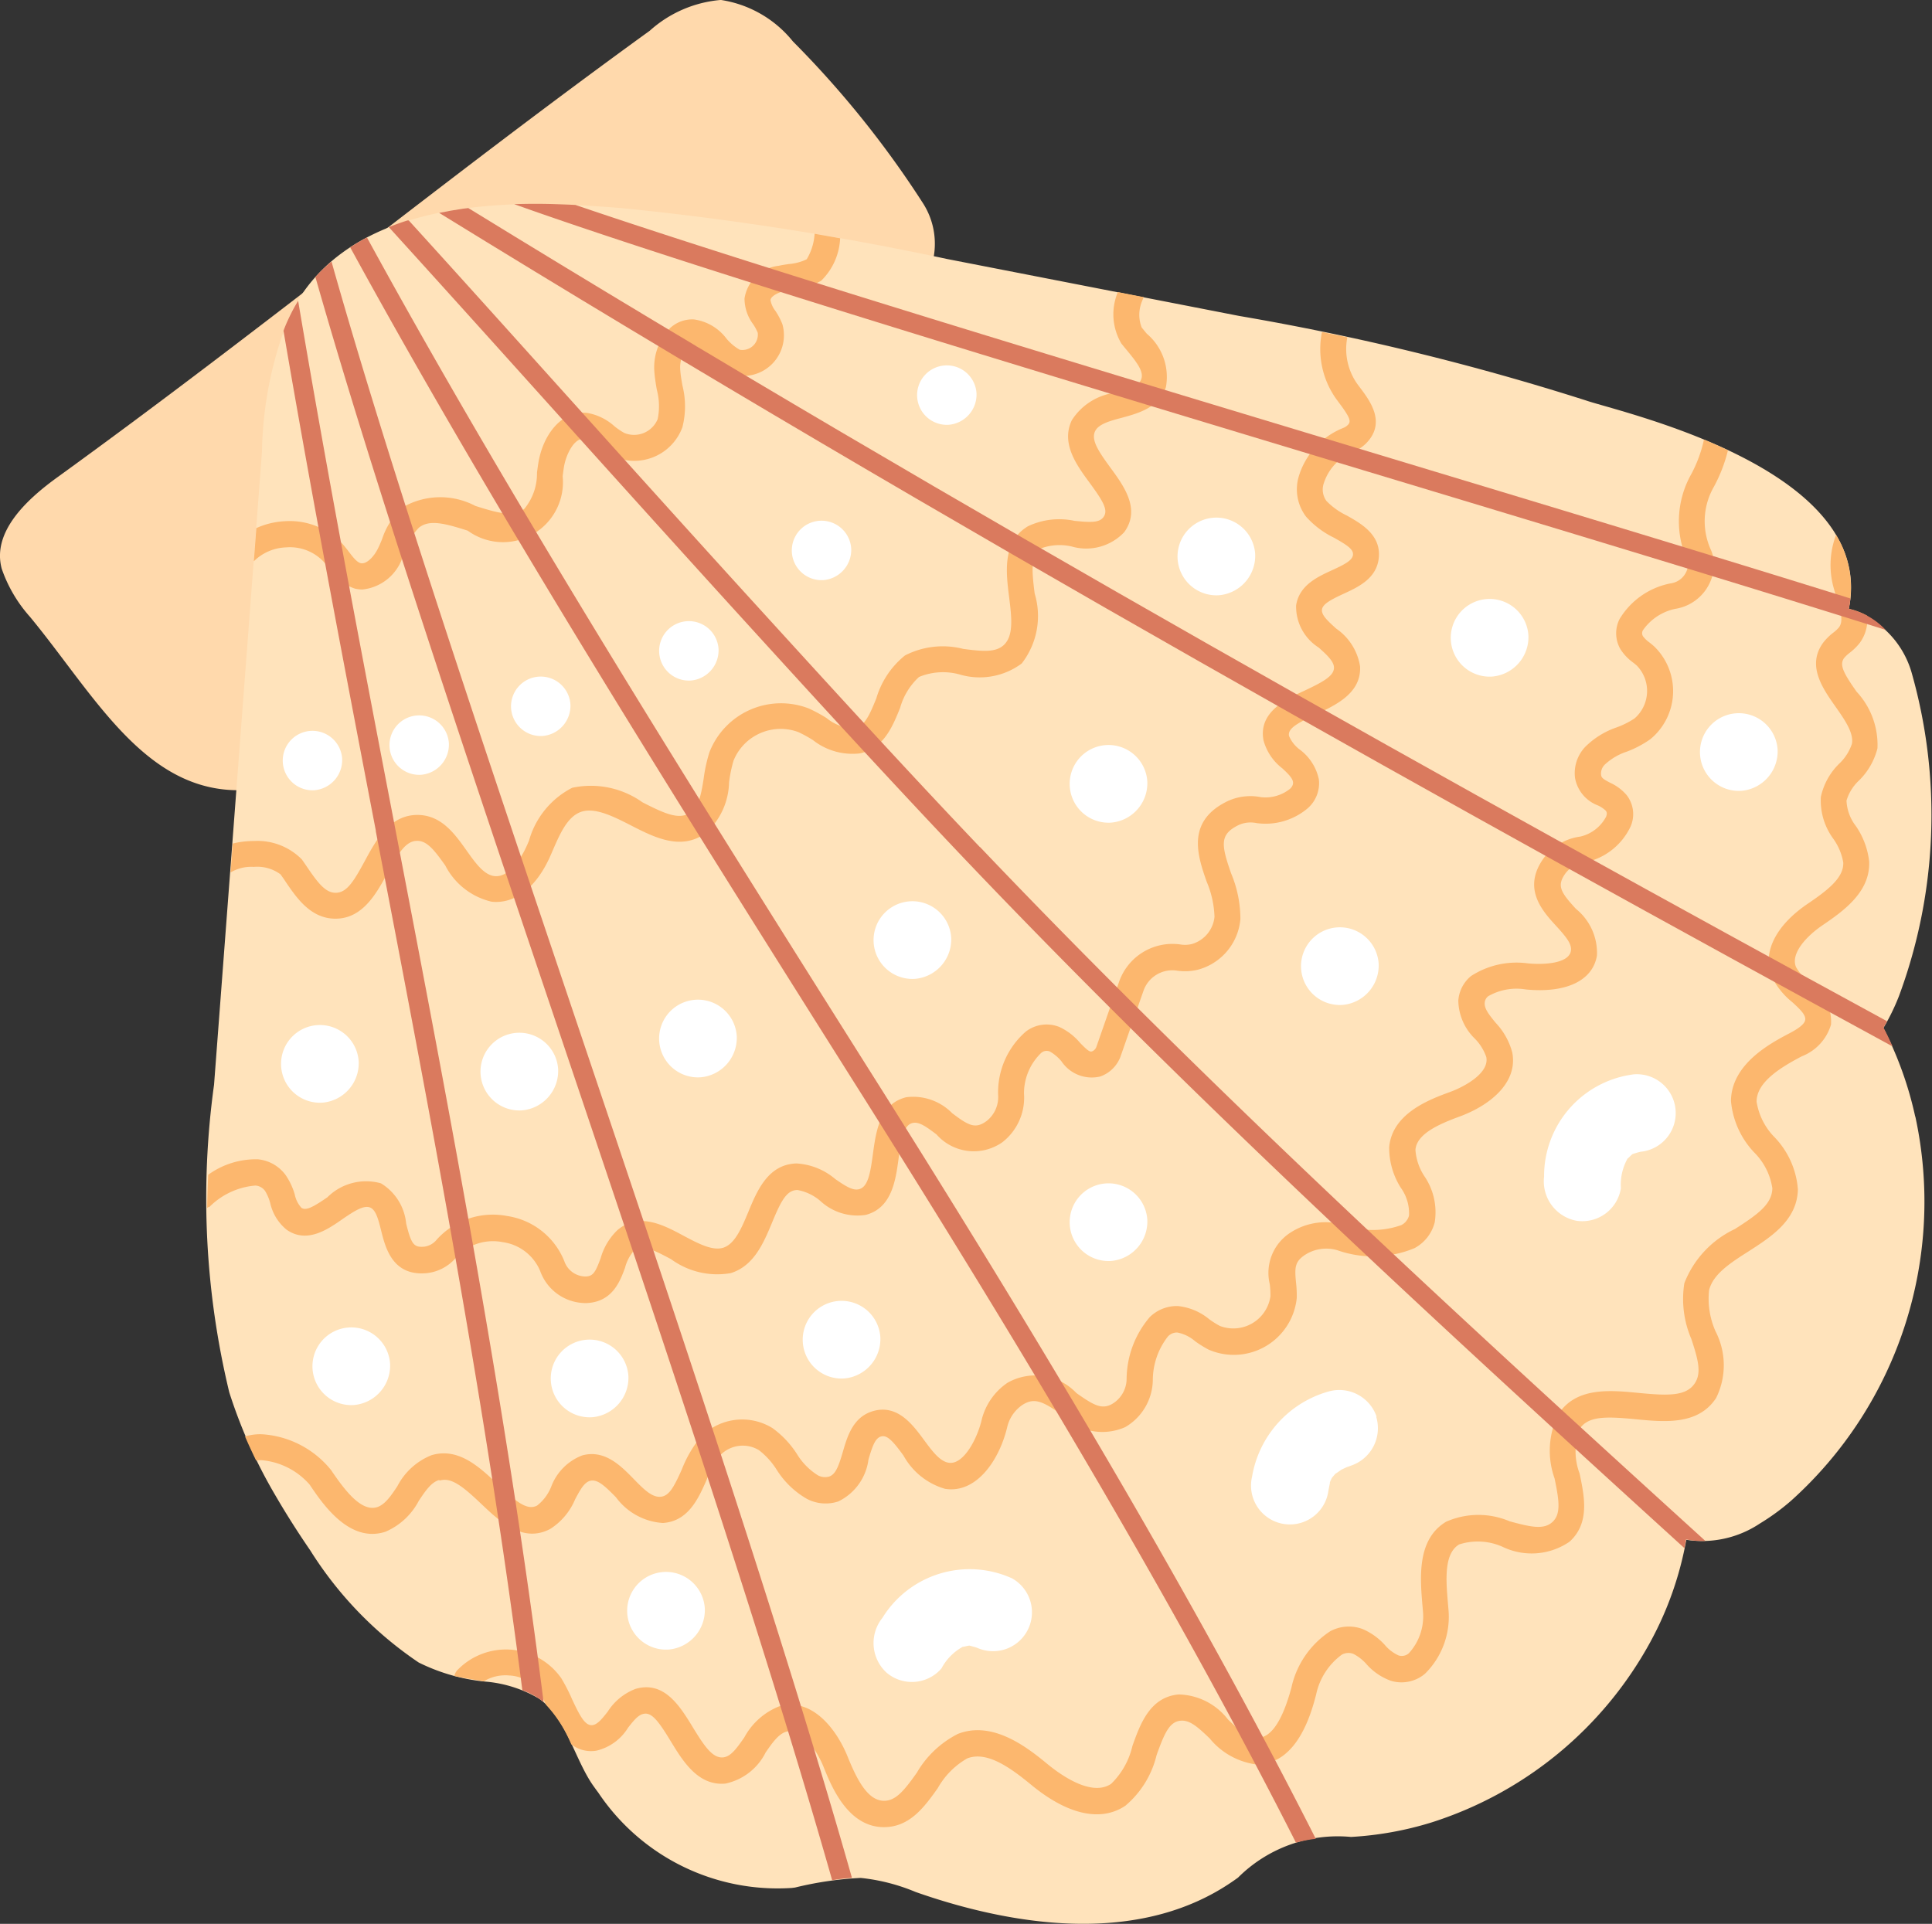
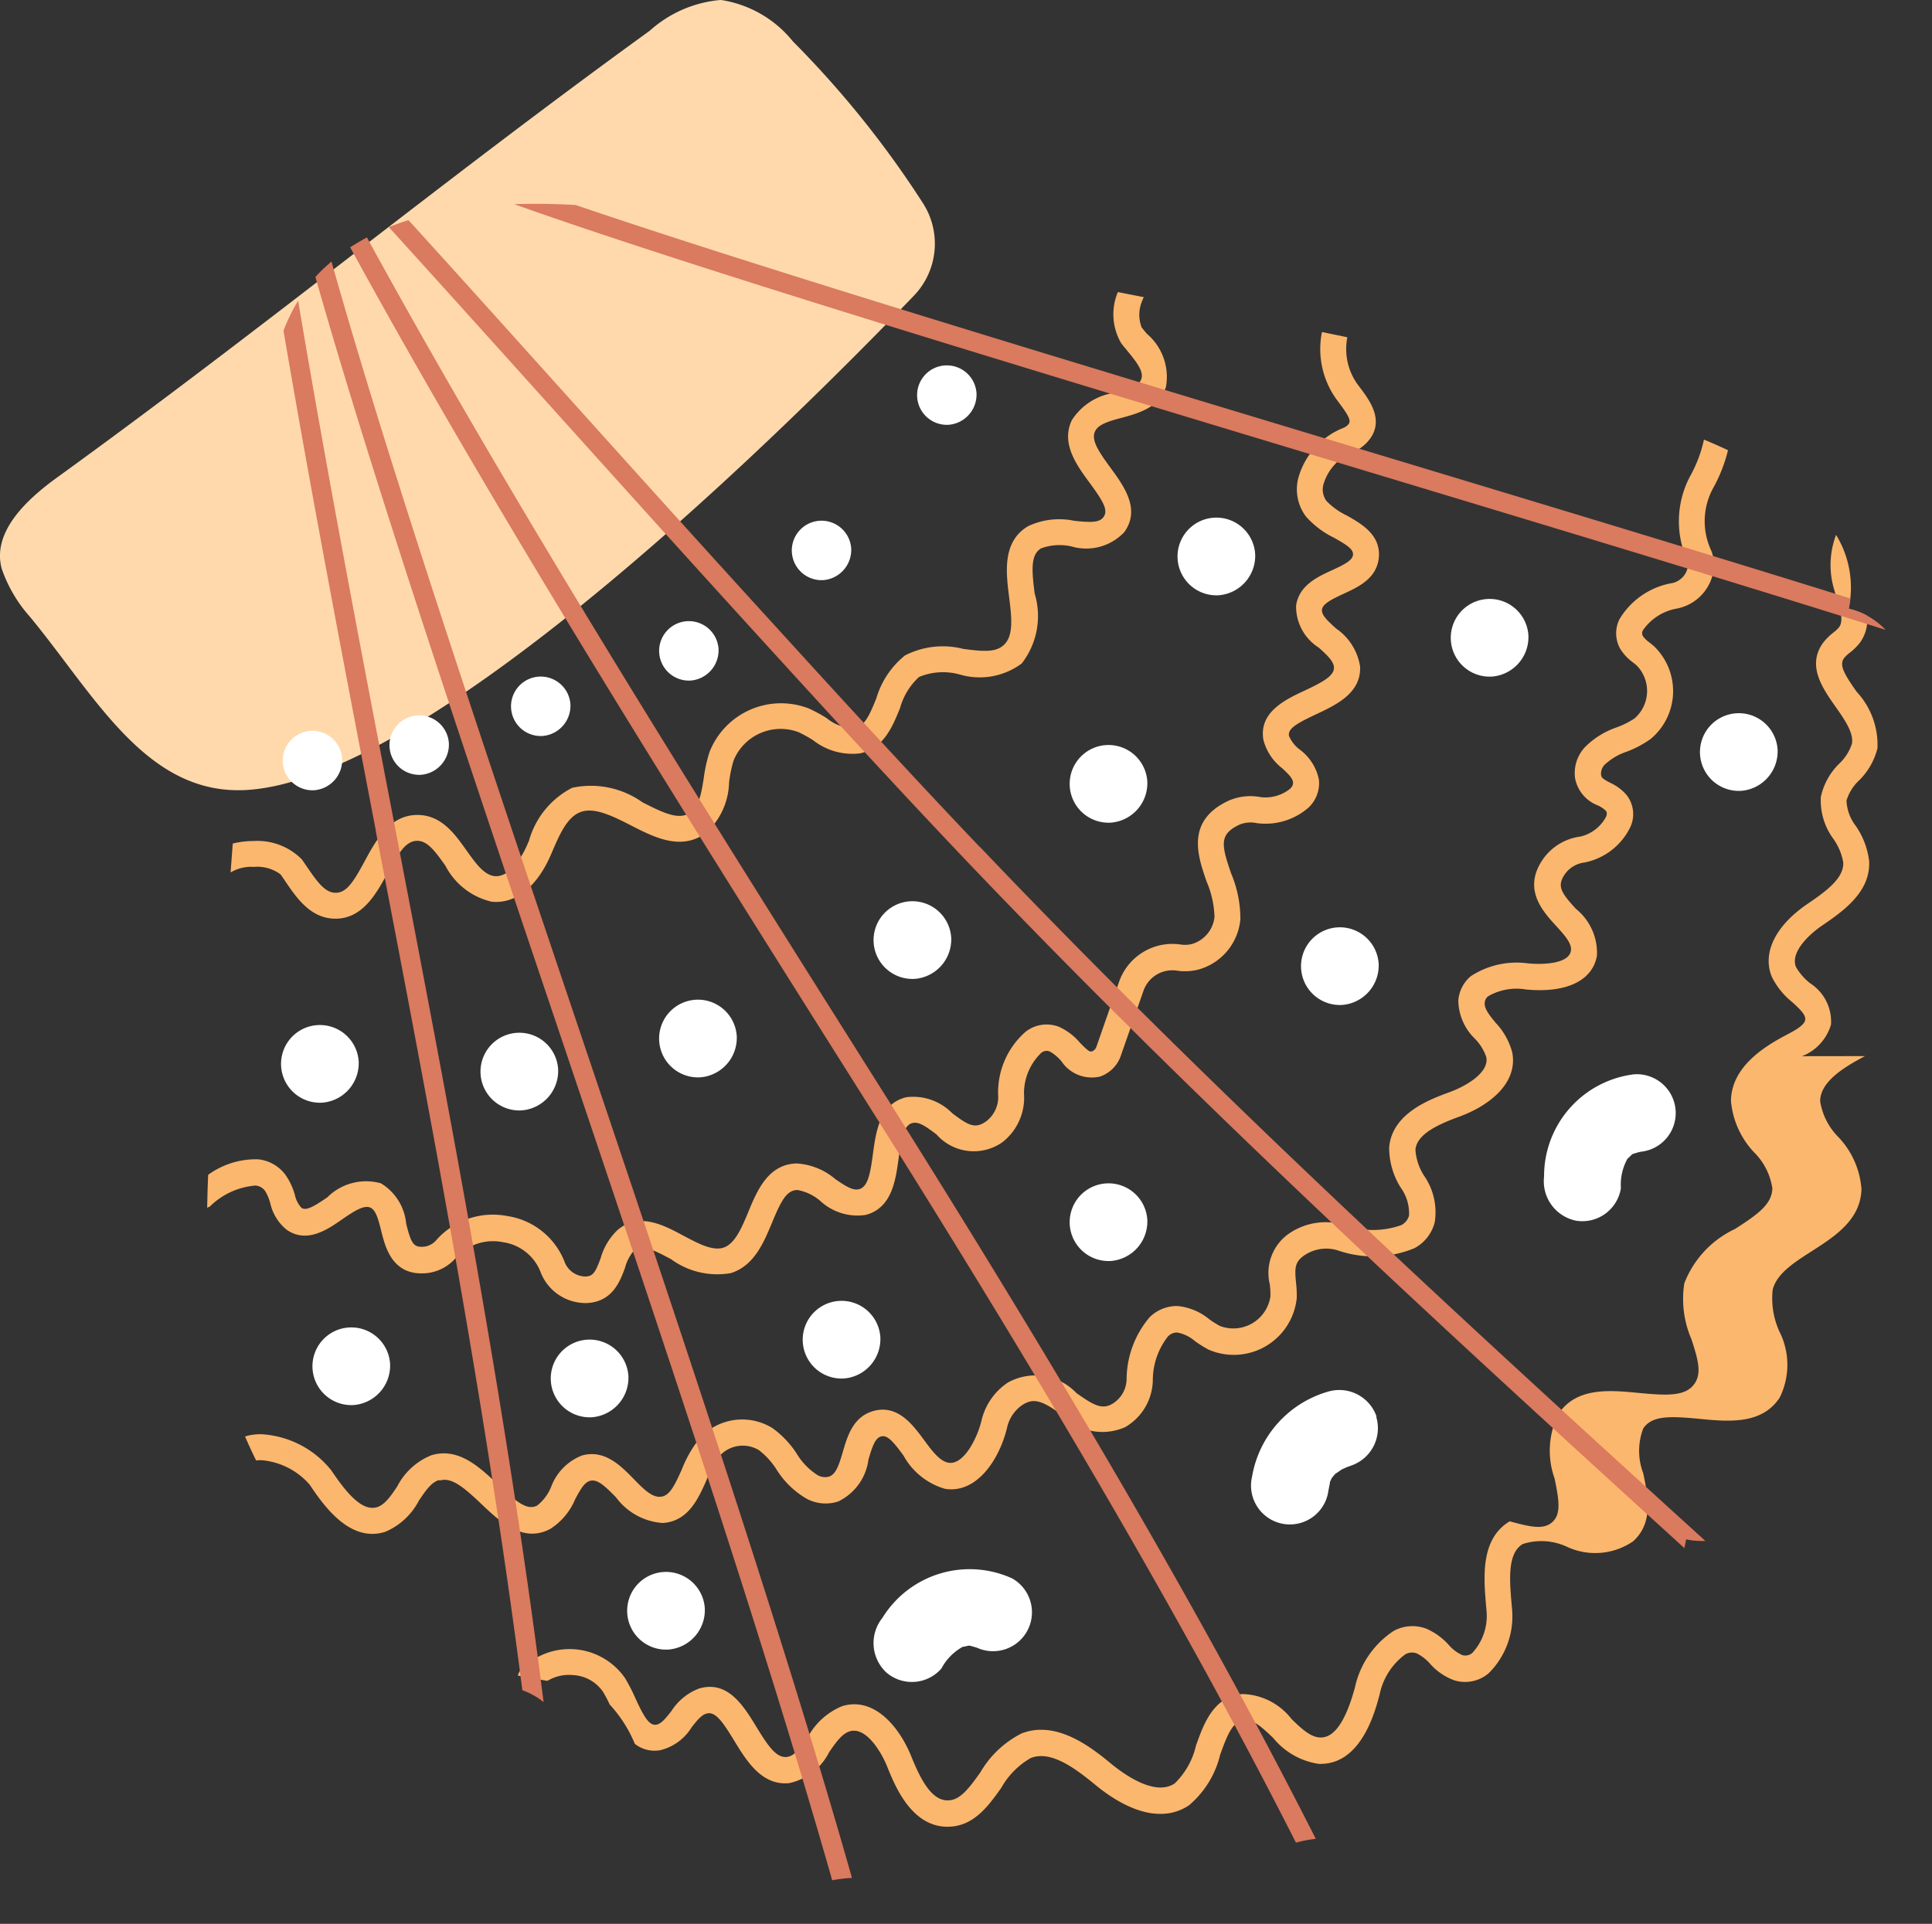
<svg xmlns="http://www.w3.org/2000/svg" width="42.757" height="42.583" viewBox="0 0 42.757 42.583">
  <rect x="0" y="0" width="42.757" height="42.583" fill="#333333" stroke="none" />
  <defs>
    <clipPath id="clip-path">
      <rect id="Rectangle_17542" data-name="Rectangle 17542" width="42.757" height="42.583" fill="none" />
    </clipPath>
  </defs>
  <g id="Group_40460" data-name="Group 40460" transform="translate(0 0)">
    <g id="Group_40459" data-name="Group 40459" transform="translate(0 0)" clip-path="url(#clip-path)">
      <path id="Path_92831" data-name="Path 92831" d="M5.48,17.485c-2.229.146-3.363-2.071-4.818-3.833a3.12,3.12,0,0,1-.623-1.06c-.223-.814.546-1.532,1.231-2.027C5.883,7.226,9.767,4.02,14.38.681A2.683,2.683,0,0,1,15.954,0a2.535,2.535,0,0,1,1.594.918A21.761,21.761,0,0,1,20.427,4.5a1.659,1.659,0,0,1-.2,2.044C17.585,9.29,9.649,17.211,5.48,17.485" transform="translate(0 -0.001)" fill="#ffd9ac" />
-       <path id="Path_92832" data-name="Path 92832" d="M102.368,83.669a8.9,8.9,0,0,1-2.754,8.513,4.971,4.971,0,0,1-.686.5,2.3,2.3,0,0,1-1.628.36,7.465,7.465,0,0,1-.792,2.255,8.424,8.424,0,0,1-4.843,4,7.418,7.418,0,0,1-1.785.322,3.124,3.124,0,0,0-2.5.9c-.049.036-.1.071-.15.105-1.889,1.284-4.4,1.048-6.6.343-.13-.042-.259-.085-.386-.13a4.285,4.285,0,0,0-1.215-.311,7.7,7.7,0,0,0-1.453.213l-.072.009a4.776,4.776,0,0,1-4.283-2.111c-.041-.054-.081-.11-.12-.165-.4-.575-.6-1.509-1.192-1.915a2.793,2.793,0,0,0-1.129-.371,4.23,4.23,0,0,1-1.533-.428,8.315,8.315,0,0,1-2.4-2.482c-.27-.393-.529-.8-.767-1.209a11.238,11.238,0,0,1-1.025-2.289,18.334,18.334,0,0,1-.337-6.808q.521-6.883,1.042-13.764l.019-.252a8.408,8.408,0,0,1,.608-3c.042-.086.086-.171.135-.254h0c.044-.079.093-.157.145-.233a3.707,3.707,0,0,1,.39-.48l.056-.056a3.813,3.813,0,0,1,.438-.373,4.273,4.273,0,0,1,.536-.335A5.442,5.442,0,0,1,69,63.846l.011,0a7.564,7.564,0,0,1,1.193-.264l.07-.009a12.151,12.151,0,0,1,2.016-.09q.719.023,1.435.082h0a65.211,65.211,0,0,1,7.207,1.126l6.473,1.262a56.664,56.664,0,0,1,7.679,1.872c.76.262,6.455,1.51,5.812,4.616a2.062,2.062,0,0,1,1.389,1.4,11.527,11.527,0,0,1-.276,7.161,4.762,4.762,0,0,1-.347.712,7.97,7.97,0,0,1,.705,1.963" transform="translate(-59.981 -58.96)" fill="#ffe3bb" />
      <path id="Path_92833" data-name="Path 92833" d="M72.241,103.69h0a.864.864,0,0,1,.593.165c.036.05.072.1.108.156.245.361.55.81,1.082.825h.028c.6,0,.905-.558,1.149-1.007s.406-.716.659-.716h0c.218,0,.38.207.621.547a1.546,1.546,0,0,0,1.023.8c.52.057,1-.318,1.31-1.031l.041-.095c.16-.37.325-.752.624-.86s.694.084,1.1.292c.526.27,1.122.576,1.671.172a1.56,1.56,0,0,0,.511-1.118,2.888,2.888,0,0,1,.1-.485,1.125,1.125,0,0,1,1.433-.629,2.888,2.888,0,0,1,.324.178,1.411,1.411,0,0,0,1.042.293c.525-.115.717-.588.886-1.006a1.464,1.464,0,0,1,.419-.685,1.388,1.388,0,0,1,.9-.055,1.559,1.559,0,0,0,1.372-.243,1.712,1.712,0,0,0,.287-1.549c-.067-.529-.09-.86.143-1a1.191,1.191,0,0,1,.673-.042,1.155,1.155,0,0,0,1.167-.317c.367-.507-.006-1.016-.305-1.425-.266-.363-.433-.615-.341-.808.077-.16.329-.229.6-.3.364-.1.818-.225.968-.678a1.251,1.251,0,0,0-.423-1.18c-.039-.047-.078-.094-.114-.14a.773.773,0,0,1,.01-.583.784.784,0,0,1,.037-.087l-.574-.112a1.27,1.27,0,0,0,.077,1.137c.039.05.081.1.123.151.222.268.375.47.32.634s-.251.216-.576.305a1.344,1.344,0,0,0-.962.608c-.248.517.109,1,.4,1.395.3.41.409.6.3.75-.091.125-.275.121-.644.083a1.614,1.614,0,0,0-1.027.12c-.571.342-.486,1.019-.418,1.563.055.438.107.853-.113,1.062-.18.171-.461.148-.9.09a1.827,1.827,0,0,0-1.291.145,1.908,1.908,0,0,0-.634.949c-.153.379-.259.614-.477.661a.969.969,0,0,1-.624-.224,3.367,3.367,0,0,0-.392-.212,1.7,1.7,0,0,0-2.2.967,3.358,3.358,0,0,0-.128.584c-.051.325-.1.606-.285.745-.246.181-.568.037-1.07-.22a1.968,1.968,0,0,0-1.555-.321,1.888,1.888,0,0,0-.956,1.172l-.04.092c-.155.355-.426.724-.722.691-.235-.026-.421-.288-.619-.566-.262-.369-.559-.788-1.088-.788h0c-.613,0-.918.563-1.163,1.016s-.4.707-.647.707h-.01c-.222-.006-.391-.231-.624-.574-.039-.057-.077-.113-.115-.166a1.379,1.379,0,0,0-1.059-.406h0a1.954,1.954,0,0,0-.469.056l-.048.64a.891.891,0,0,1,.517-.123" transform="translate(-66.626 -84.502)" fill="#fcb76e" />
-       <path id="Path_92834" data-name="Path 92834" d="M79.058,80.1a1.066,1.066,0,0,1,.711-.306,1.026,1.026,0,0,1,.838.323c.032.037.065.08.1.125a1.082,1.082,0,0,0,.586.464.708.708,0,0,0,.168.02,1.052,1.052,0,0,0,.869-.663c.037-.077.069-.155.1-.231a1.178,1.178,0,0,1,.278-.473c.231-.186.564-.1,1.083.065a1.326,1.326,0,0,0,2.1-1.206c.009-.066.017-.131.027-.194.044-.282.228-.661.455-.634a.757.757,0,0,1,.318.179,1.983,1.983,0,0,0,.315.208,1.136,1.136,0,0,0,1.535-.642,1.878,1.878,0,0,0,0-.927c-.02-.118-.04-.23-.047-.338a.691.691,0,0,1,.149-.492.154.154,0,0,1,.124-.057c.1,0,.191.1.335.247a1.523,1.523,0,0,0,.479.377.9.9,0,0,0,1.174-1.088,1.512,1.512,0,0,0-.157-.3.543.543,0,0,1-.107-.234c0-.075.141-.164.3-.2.06-.013.123-.022.191-.032a1.5,1.5,0,0,0,.631-.2,1.4,1.4,0,0,0,.419-.939l-.565-.1a1.244,1.244,0,0,1-.175.565,1.1,1.1,0,0,1-.394.105c-.073.011-.149.022-.226.039a.86.86,0,0,0-.756.722.95.95,0,0,0,.193.574,1.06,1.06,0,0,1,.1.188.341.341,0,0,1-.4.374,1.078,1.078,0,0,1-.294-.248,1.084,1.084,0,0,0-.722-.423.72.72,0,0,0-.562.23,1.255,1.255,0,0,0-.31.933c.01.135.032.266.054.393a1.414,1.414,0,0,1,.019.65.565.565,0,0,1-.736.308,1.505,1.505,0,0,1-.223-.151,1.2,1.2,0,0,0-.6-.293c-.587-.063-.989.513-1.083,1.116-.011.068-.02.137-.029.207a1.225,1.225,0,0,1-.28.8c-.231.186-.564.1-1.084-.065a1.66,1.66,0,0,0-1.615.035,1.631,1.631,0,0,0-.449.7c-.03.072-.057.139-.088.2-.089.187-.257.362-.385.332-.087-.021-.173-.135-.265-.255-.038-.05-.077-.1-.12-.151a1.6,1.6,0,0,0-1.3-.522,1.732,1.732,0,0,0-.625.152l-.055.726" transform="translate(-73.439 -67.678)" fill="#fcb76e" />
      <path id="Path_92835" data-name="Path 92835" d="M64.646,122.785a1.625,1.625,0,0,1,1.024-.48.285.285,0,0,1,.216.122A1.023,1.023,0,0,1,66,122.7a1.053,1.053,0,0,0,.362.583c.443.31.9,0,1.228-.23.278-.191.486-.322.625-.259.117.053.171.236.238.508.093.373.247,1,.986.944a.988.988,0,0,0,.681-.357,1.1,1.1,0,0,1,1.024-.331,1.052,1.052,0,0,1,.829.64,1.07,1.07,0,0,0,.986.708h.045c.567-.026.735-.479.846-.779a.95.95,0,0,1,.2-.385c.162-.135.385-.04.821.194a1.729,1.729,0,0,0,1.321.307c.514-.161.726-.67.913-1.119.2-.484.322-.713.553-.72h.009a1.059,1.059,0,0,1,.509.245,1.208,1.208,0,0,0,1,.306c.581-.152.664-.766.73-1.259.059-.437.112-.727.306-.775.141-.034.295.073.532.253a1.1,1.1,0,0,0,1.455.174,1.247,1.247,0,0,0,.481-1.076,1.241,1.241,0,0,1,.378-.9.183.183,0,0,1,.195-.033.933.933,0,0,1,.256.216.807.807,0,0,0,.859.336.741.741,0,0,0,.456-.463l.5-1.433a.676.676,0,0,1,.738-.447,1.2,1.2,0,0,0,.472-.022,1.273,1.273,0,0,0,.935-1.118,2.6,2.6,0,0,0-.205-1.012c-.224-.643-.259-.868.18-1.077a.641.641,0,0,1,.38-.037,1.445,1.445,0,0,0,1.139-.331.739.739,0,0,0,.243-.634,1.1,1.1,0,0,0-.418-.658.731.731,0,0,1-.243-.306c-.029-.157.152-.269.6-.479s1-.471.973-1.057a1.25,1.25,0,0,0-.528-.839c-.207-.186-.331-.307-.315-.425s.2-.218.467-.341c.331-.152.743-.34.79-.8.052-.509-.388-.757-.709-.938a1.569,1.569,0,0,1-.448-.32.428.428,0,0,1-.058-.4,1.11,1.11,0,0,1,.631-.681.863.863,0,0,0,.336-.231c.4-.446.046-.914-.164-1.194-.026-.034-.051-.068-.074-.1a1.34,1.34,0,0,1-.21-1.019l-.562-.116a1.906,1.906,0,0,0,.306,1.468c.026.036.053.073.081.11.237.317.257.4.194.47a.287.287,0,0,1-.112.076,1.678,1.678,0,0,0-.979,1.062,1,1,0,0,0,.158.9,1.989,1.989,0,0,0,.619.467c.295.166.433.258.42.38s-.19.214-.459.337c-.326.149-.732.335-.8.782a1.074,1.074,0,0,0,.5.932c.171.153.332.3.338.437.008.191-.25.327-.645.514-.434.2-1.028.485-.915,1.1a1.161,1.161,0,0,0,.415.621c.117.109.228.213.239.307,0,.023.009.076-.068.149a.87.87,0,0,1-.645.183,1.2,1.2,0,0,0-.725.084c-.94.447-.671,1.219-.475,1.783a2.164,2.164,0,0,1,.175.784.7.7,0,0,1-.5.6.633.633,0,0,1-.248.011,1.25,1.25,0,0,0-1.364.826l-.5,1.433a.168.168,0,0,1-.1.107c-.048.016-.1-.022-.263-.189a1.335,1.335,0,0,0-.458-.352.756.756,0,0,0-.74.1,1.783,1.783,0,0,0-.616,1.393.676.676,0,0,1-.251.586c-.251.187-.4.106-.766-.171a1.208,1.208,0,0,0-1.015-.353c-.588.144-.671.76-.738,1.255-.059.439-.112.73-.307.781-.136.035-.29-.061-.526-.224a1.447,1.447,0,0,0-.86-.346c-.627.019-.87.6-1.065,1.073-.152.366-.3.711-.555.792-.243.076-.567-.1-.879-.265-.437-.235-.981-.527-1.458-.129a1.383,1.383,0,0,0-.376.626c-.117.317-.169.4-.334.405a.5.5,0,0,1-.47-.339,1.619,1.619,0,0,0-1.267-1,1.67,1.67,0,0,0-1.557.523.421.421,0,0,1-.286.157c-.221.016-.277-.056-.39-.511a1.17,1.17,0,0,0-.558-.892,1.213,1.213,0,0,0-1.186.309c-.323.222-.474.3-.574.233a.616.616,0,0,1-.147-.293,1.476,1.476,0,0,0-.2-.428.86.86,0,0,0-.617-.353,1.8,1.8,0,0,0-1.1.343q-.016.367-.022.733a.3.3,0,0,0,.036-.026" transform="translate(-60.018 -96.064)" fill="#fcb76e" />
      <path id="Path_92836" data-name="Path 92836" d="M80.91,159.908c.261-.077.532.156.916.52.41.389.92.873,1.525.552a1.425,1.425,0,0,0,.55-.655c.123-.232.207-.375.331-.409.16-.043.323.109.573.364a1.4,1.4,0,0,0,1.039.569c.561-.037.785-.542.964-.947a2.241,2.241,0,0,1,.3-.548.692.692,0,0,1,.861-.117,1.675,1.675,0,0,1,.39.429,1.919,1.919,0,0,0,.666.646.891.891,0,0,0,.7.06,1.2,1.2,0,0,0,.668-.928c.086-.291.147-.471.276-.509s.249.076.5.423a1.538,1.538,0,0,0,.915.734c.691.114,1.2-.623,1.377-1.355a.822.822,0,0,1,.337-.5c.269-.175.464-.074.877.218a1.246,1.246,0,0,0,1.4.272,1.227,1.227,0,0,0,.611-1.035,1.575,1.575,0,0,1,.334-.971.273.273,0,0,1,.208-.088.841.841,0,0,1,.393.192,2.522,2.522,0,0,0,.3.187,1.4,1.4,0,0,0,1.95-1.141,2.43,2.43,0,0,0-.016-.344c-.03-.322-.033-.459.2-.613a.867.867,0,0,1,.722-.1,2.382,2.382,0,0,0,1.7-.048.9.9,0,0,0,.447-.569,1.413,1.413,0,0,0-.226-1.021,1.206,1.206,0,0,1-.2-.588c.03-.343.487-.556.976-.735.653-.239,1.3-.739,1.166-1.422a1.527,1.527,0,0,0-.369-.656c-.156-.19-.249-.315-.24-.438a.2.2,0,0,1,.078-.148,1.259,1.259,0,0,1,.833-.149c.892.086,1.48-.194,1.573-.751a1.253,1.253,0,0,0-.466-1.034c-.338-.369-.43-.512-.228-.789a.627.627,0,0,1,.421-.237,1.435,1.435,0,0,0,1.017-.795.684.684,0,0,0-.09-.7,1.055,1.055,0,0,0-.363-.27c-.164-.086-.192-.111-.2-.179a.279.279,0,0,1,.078-.218,1.322,1.322,0,0,1,.494-.292,2.317,2.317,0,0,0,.518-.274,1.377,1.377,0,0,0,.089-2.051c-.034-.031-.07-.06-.106-.089a.635.635,0,0,1-.145-.139.128.128,0,0,1,0-.135,1.16,1.16,0,0,1,.711-.471,1.016,1.016,0,0,0,.854-.878.818.818,0,0,0-.063-.43,1.53,1.53,0,0,1,.066-1.393,3.374,3.374,0,0,0,.313-.811c-.177-.083-.355-.162-.532-.235a2.92,2.92,0,0,1-.281.765,2.126,2.126,0,0,0-.089,1.91.252.252,0,0,1,.015.132.448.448,0,0,1-.386.376,1.692,1.692,0,0,0-1.128.792.7.7,0,0,0,.019.661,1.078,1.078,0,0,0,.284.3c.028.022.056.044.082.068a.806.806,0,0,1-.051,1.167,1.859,1.859,0,0,1-.4.2,1.822,1.822,0,0,0-.7.438.846.846,0,0,0-.218.681.8.8,0,0,0,.5.605.62.62,0,0,1,.179.118c.015.019.041.052.008.135a.867.867,0,0,1-.571.439,1.2,1.2,0,0,0-.8.465c-.5.679-.037,1.182.268,1.515.219.239.35.4.324.551-.048.286-.621.308-.953.275a1.853,1.853,0,0,0-1.257.281.774.774,0,0,0-.281.543,1.2,1.2,0,0,0,.368.845,1.085,1.085,0,0,1,.251.405c.07.352-.47.65-.8.772-.448.164-1.282.47-1.349,1.222a1.651,1.651,0,0,0,.258.9.967.967,0,0,1,.181.614.329.329,0,0,1-.172.212,1.871,1.871,0,0,1-1.251,0,1.428,1.428,0,0,0-1.2.165,1.06,1.06,0,0,0-.458,1.146,1.973,1.973,0,0,1,.014.265.83.83,0,0,1-1.12.655,2.043,2.043,0,0,1-.232-.146,1.291,1.291,0,0,0-.7-.294.857.857,0,0,0-.618.244,2.133,2.133,0,0,0-.513,1.372.65.65,0,0,1-.32.551c-.228.129-.407.031-.791-.241a1.251,1.251,0,0,0-1.521-.23,1.392,1.392,0,0,0-.581.846c-.1.406-.4.98-.727.926-.2-.032-.375-.275-.548-.509-.247-.335-.585-.793-1.129-.632-.437.13-.563.555-.663.9-.09.306-.156.5-.306.548a.331.331,0,0,1-.251-.031,1.442,1.442,0,0,1-.461-.472,2.124,2.124,0,0,0-.539-.57,1.274,1.274,0,0,0-1.606.218,2.644,2.644,0,0,0-.4.695c-.179.4-.284.595-.478.607s-.385-.187-.593-.4c-.284-.29-.638-.65-1.133-.516a1.187,1.187,0,0,0-.687.692,1,1,0,0,1-.312.418c-.225.119-.476-.095-.862-.461-.411-.39-.876-.831-1.474-.654a1.461,1.461,0,0,0-.758.689c-.138.207-.269.4-.44.459-.341.113-.694-.326-1.025-.817a2.136,2.136,0,0,0-1.514-.793,1.127,1.127,0,0,0-.391.048q.116.268.245.531a.7.7,0,0,1,.123-.006,1.591,1.591,0,0,1,1.062.541c.249.37.734,1.09,1.386,1.09a.932.932,0,0,0,.293-.048,1.5,1.5,0,0,0,.737-.685c.146-.218.272-.406.445-.458" transform="translate(-71.173 -127.139)" fill="#fcb76e" />
-       <path id="Path_92837" data-name="Path 92837" d="M171.4,178.131a1.079,1.079,0,0,0,.641-.7,1.009,1.009,0,0,0-.463-.915,1.262,1.262,0,0,1-.31-.355c-.129-.3.228-.683.573-.92.455-.311,1.077-.737,1.044-1.424a1.724,1.724,0,0,0-.295-.782.981.981,0,0,1-.206-.562,1,1,0,0,1,.277-.445,1.51,1.51,0,0,0,.408-.712,1.725,1.725,0,0,0-.461-1.252c-.3-.425-.385-.6-.275-.749a.8.8,0,0,1,.125-.116,1.239,1.239,0,0,0,.221-.218.866.866,0,0,0,.161-.6,1.524,1.524,0,0,0-.409-.154,2.221,2.221,0,0,0-.278-1.635,1.886,1.886,0,0,0-.075,1.088c.024.1.055.2.084.295.1.314.155.53.056.663a.788.788,0,0,1-.125.117,1.246,1.246,0,0,0-.219.215c-.379.506-.022,1.014.265,1.422.2.285.408.58.365.823a1.065,1.065,0,0,1-.278.438,1.456,1.456,0,0,0-.41.74,1.433,1.433,0,0,0,.279.93,1.27,1.27,0,0,1,.217.52c.016.34-.351.619-.8.923-.712.488-1,1.093-.776,1.619a1.682,1.682,0,0,0,.449.551c.19.173.3.286.285.392s-.194.214-.343.293c-.419.22-1.291.678-1.3,1.5a1.893,1.893,0,0,0,.516,1.142,1.415,1.415,0,0,1,.4.793c-.009.351-.319.574-.828.9a2.207,2.207,0,0,0-1.12,1.2,2.239,2.239,0,0,0,.156,1.236c.149.455.228.747.076.978-.192.292-.6.276-1.243.214s-1.379-.132-1.776.467a1.824,1.824,0,0,0-.085,1.425c.1.482.147.787-.047.965s-.484.11-.946-.015a1.767,1.767,0,0,0-1.407.009c-.648.388-.576,1.234-.524,1.852l.011.126a1.207,1.207,0,0,1-.31.931.233.233,0,0,1-.231.05.861.861,0,0,1-.3-.229,1.427,1.427,0,0,0-.488-.352.867.867,0,0,0-.721.045,2,2,0,0,0-.861,1.25c-.2.738-.45,1.112-.757,1.112h-.017c-.214-.01-.416-.2-.631-.41a1.418,1.418,0,0,0-1.089-.552c-.638.056-.853.658-1.025,1.142a1.7,1.7,0,0,1-.47.836c-.434.294-1.118-.2-1.391-.422-.422-.347-1.208-.993-2-.683a2.2,2.2,0,0,0-.91.86c-.278.391-.467.628-.735.621-.356-.009-.592-.474-.795-.975-.26-.645-.815-1.324-1.523-1.113a1.511,1.511,0,0,0-.764.684c-.184.265-.307.428-.471.443-.232.022-.415-.25-.669-.666-.282-.462-.632-1.038-1.27-.849a1.259,1.259,0,0,0-.612.5c-.118.151-.22.28-.331.3-.158.023-.266-.153-.464-.582a3.973,3.973,0,0,0-.233-.453,1.495,1.495,0,0,0-2.306-.176.283.283,0,0,0-.062.124c.216.048.437.082.654.117a.921.921,0,0,1,.558-.128.858.858,0,0,1,.67.368,2.654,2.654,0,0,1,.148.282,2.945,2.945,0,0,1,.558.873.708.708,0,0,0,.558.141,1.127,1.127,0,0,0,.7-.51c.11-.139.213-.271.324-.3.185-.055.334.131.618.6.27.443.607.995,1.211.939a1.29,1.29,0,0,0,.889-.687c.146-.211.284-.41.456-.461.363-.108.7.462.827.778.172.427.53,1.315,1.312,1.334h.026c.575,0,.9-.457,1.189-.862a1.738,1.738,0,0,1,.652-.659c.441-.173.968.215,1.426.592.8.657,1.537.819,2.076.454a2.109,2.109,0,0,0,.689-1.118c.179-.5.29-.742.535-.763.2-.017.375.137.642.394a1.6,1.6,0,0,0,1,.57c.937.04,1.25-1.147,1.353-1.538a1.469,1.469,0,0,1,.569-.887.3.3,0,0,1,.256-.018.98.98,0,0,1,.289.226,1.317,1.317,0,0,0,.54.369.806.806,0,0,0,.755-.154,1.769,1.769,0,0,0,.521-1.422l-.011-.129c-.044-.519-.094-1.108.247-1.312a1.342,1.342,0,0,1,.963.053,1.481,1.481,0,0,0,1.482-.115c.45-.411.329-.992.222-1.505a1.4,1.4,0,0,1,0-.991c.193-.291.6-.275,1.244-.213s1.38.132,1.776-.47a1.634,1.634,0,0,0-.01-1.471,1.778,1.778,0,0,1-.145-.918c.09-.356.47-.6.873-.857.5-.322,1.075-.688,1.092-1.369a1.864,1.864,0,0,0-.514-1.155,1.442,1.442,0,0,1-.4-.789c0-.423.5-.742.992-1" transform="translate(-131.519 -154.753)" fill="#fcb76e" />
+       <path id="Path_92837" data-name="Path 92837" d="M171.4,178.131a1.079,1.079,0,0,0,.641-.7,1.009,1.009,0,0,0-.463-.915,1.262,1.262,0,0,1-.31-.355c-.129-.3.228-.683.573-.92.455-.311,1.077-.737,1.044-1.424a1.724,1.724,0,0,0-.295-.782.981.981,0,0,1-.206-.562,1,1,0,0,1,.277-.445,1.51,1.51,0,0,0,.408-.712,1.725,1.725,0,0,0-.461-1.252c-.3-.425-.385-.6-.275-.749a.8.8,0,0,1,.125-.116,1.239,1.239,0,0,0,.221-.218.866.866,0,0,0,.161-.6,1.524,1.524,0,0,0-.409-.154,2.221,2.221,0,0,0-.278-1.635,1.886,1.886,0,0,0-.075,1.088c.024.1.055.2.084.295.1.314.155.53.056.663a.788.788,0,0,1-.125.117,1.246,1.246,0,0,0-.219.215c-.379.506-.022,1.014.265,1.422.2.285.408.58.365.823a1.065,1.065,0,0,1-.278.438,1.456,1.456,0,0,0-.41.74,1.433,1.433,0,0,0,.279.93,1.27,1.27,0,0,1,.217.52c.016.34-.351.619-.8.923-.712.488-1,1.093-.776,1.619a1.682,1.682,0,0,0,.449.551c.19.173.3.286.285.392s-.194.214-.343.293c-.419.22-1.291.678-1.3,1.5a1.893,1.893,0,0,0,.516,1.142,1.415,1.415,0,0,1,.4.793c-.009.351-.319.574-.828.9a2.207,2.207,0,0,0-1.12,1.2,2.239,2.239,0,0,0,.156,1.236c.149.455.228.747.076.978-.192.292-.6.276-1.243.214s-1.379-.132-1.776.467a1.824,1.824,0,0,0-.085,1.425c.1.482.147.787-.047.965s-.484.11-.946-.015c-.648.388-.576,1.234-.524,1.852l.011.126a1.207,1.207,0,0,1-.31.931.233.233,0,0,1-.231.05.861.861,0,0,1-.3-.229,1.427,1.427,0,0,0-.488-.352.867.867,0,0,0-.721.045,2,2,0,0,0-.861,1.25c-.2.738-.45,1.112-.757,1.112h-.017c-.214-.01-.416-.2-.631-.41a1.418,1.418,0,0,0-1.089-.552c-.638.056-.853.658-1.025,1.142a1.7,1.7,0,0,1-.47.836c-.434.294-1.118-.2-1.391-.422-.422-.347-1.208-.993-2-.683a2.2,2.2,0,0,0-.91.86c-.278.391-.467.628-.735.621-.356-.009-.592-.474-.795-.975-.26-.645-.815-1.324-1.523-1.113a1.511,1.511,0,0,0-.764.684c-.184.265-.307.428-.471.443-.232.022-.415-.25-.669-.666-.282-.462-.632-1.038-1.27-.849a1.259,1.259,0,0,0-.612.5c-.118.151-.22.28-.331.3-.158.023-.266-.153-.464-.582a3.973,3.973,0,0,0-.233-.453,1.495,1.495,0,0,0-2.306-.176.283.283,0,0,0-.062.124c.216.048.437.082.654.117a.921.921,0,0,1,.558-.128.858.858,0,0,1,.67.368,2.654,2.654,0,0,1,.148.282,2.945,2.945,0,0,1,.558.873.708.708,0,0,0,.558.141,1.127,1.127,0,0,0,.7-.51c.11-.139.213-.271.324-.3.185-.055.334.131.618.6.27.443.607.995,1.211.939a1.29,1.29,0,0,0,.889-.687c.146-.211.284-.41.456-.461.363-.108.7.462.827.778.172.427.53,1.315,1.312,1.334h.026c.575,0,.9-.457,1.189-.862a1.738,1.738,0,0,1,.652-.659c.441-.173.968.215,1.426.592.8.657,1.537.819,2.076.454a2.109,2.109,0,0,0,.689-1.118c.179-.5.29-.742.535-.763.2-.017.375.137.642.394a1.6,1.6,0,0,0,1,.57c.937.04,1.25-1.147,1.353-1.538a1.469,1.469,0,0,1,.569-.887.3.3,0,0,1,.256-.018.98.98,0,0,1,.289.226,1.317,1.317,0,0,0,.54.369.806.806,0,0,0,.755-.154,1.769,1.769,0,0,0,.521-1.422l-.011-.129c-.044-.519-.094-1.108.247-1.312a1.342,1.342,0,0,1,.963.053,1.481,1.481,0,0,0,1.482-.115c.45-.411.329-.992.222-1.505a1.4,1.4,0,0,1,0-.991c.193-.291.6-.275,1.244-.213s1.38.132,1.776-.47a1.634,1.634,0,0,0-.01-1.471,1.778,1.778,0,0,1-.145-.918c.09-.356.47-.6.873-.857.5-.322,1.075-.688,1.092-1.369a1.864,1.864,0,0,0-.514-1.155,1.442,1.442,0,0,1-.4-.789c0-.423.5-.742.992-1" transform="translate(-131.519 -154.753)" fill="#fcb76e" />
      <path id="Path_92838" data-name="Path 92838" d="M392.463,433.335a.873.873,0,0,0-1.083-.553,2.369,2.369,0,0,0-1.674,1.881.86.86,0,1,0,1.684.347c.011-.07.026-.138.039-.207l0-.021.007-.012c0-.009.019-.044.035-.079l.009-.011q.027-.034.056-.065l0-.007c.049-.032.1-.067.146-.1.019-.011.111-.051.111-.053l.107-.039a.874.874,0,0,0,.553-1.083" transform="translate(-361.997 -401.977)" fill="#fff" />
      <path id="Path_92839" data-name="Path 92839" d="M275.057,488.764a2.268,2.268,0,0,0-2.857.881.889.889,0,0,0,.094,1.213.865.865,0,0,0,1.213-.094,1.176,1.176,0,0,1,.485-.487c-.047.025.1-.02.139-.019-.01,0,.135.034.181.055a.861.861,0,0,0,.746-1.55" transform="translate(-252.672 -453.834)" fill="#fff" />
      <path id="Path_92840" data-name="Path 92840" d="M482.7,334.491a2.268,2.268,0,0,0-1.96,2.258.889.889,0,0,0,.72.98.865.865,0,0,0,.98-.72,1.178,1.178,0,0,1,.155-.67c-.027.046.074-.07.109-.09-.009.005.133-.043.182-.049a.86.86,0,0,0-.186-1.71" transform="translate(-446.568 -310.708)" fill="#fff" />
      <path id="Path_92841" data-name="Path 92841" d="M197.006,490.3a.86.86,0,1,0-.8.914.876.876,0,0,0,.8-.914" transform="translate(-181.408 -454.703)" fill="#fff" />
      <path id="Path_92842" data-name="Path 92842" d="M531,222.914a.86.86,0,1,0-.8.914.876.876,0,0,0,.8-.914" transform="translate(-491.66 -206.324)" fill="#fff" />
      <path id="Path_92843" data-name="Path 92843" d="M251.665,405.908a.86.86,0,1,0-.8.914.876.876,0,0,0,.8-.914" transform="translate(-232.182 -376.311)" fill="#fff" />
      <path id="Path_92844" data-name="Path 92844" d="M173.2,417.982a.86.86,0,1,0-.8.914.876.876,0,0,0,.8-.914" transform="translate(-159.293 -387.527)" fill="#fff" />
      <path id="Path_92845" data-name="Path 92845" d="M334.781,369.315a.86.86,0,1,0-.8.914.876.876,0,0,0,.8-.914" transform="translate(-309.39 -342.319)" fill="#fff" />
      <path id="Path_92846" data-name="Path 92846" d="M99.012,414.175a.86.86,0,1,0-.8.914.876.876,0,0,0,.8-.914" transform="translate(-90.379 -383.99)" fill="#fff" />
      <path id="Path_92847" data-name="Path 92847" d="M406.818,289.587a.86.86,0,1,0-.8.914.876.876,0,0,0,.8-.914" transform="translate(-376.307 -268.258)" fill="#fff" />
      <path id="Path_92848" data-name="Path 92848" d="M453.436,187.332a.86.86,0,1,0-.8.914.876.876,0,0,0,.8-.914" transform="translate(-419.611 -173.271)" fill="#fff" />
      <path id="Path_92849" data-name="Path 92849" d="M334.781,232.818a.86.86,0,1,0-.8.914.876.876,0,0,0,.8-.914" transform="translate(-309.39 -215.524)" fill="#fff" />
      <path id="Path_92850" data-name="Path 92850" d="M273.724,281.471a.86.86,0,1,0-.8.914.876.876,0,0,0,.8-.914" transform="translate(-252.673 -260.719)" fill="#fff" />
      <path id="Path_92851" data-name="Path 92851" d="M206.945,312.117a.86.86,0,1,0-.8.914.876.876,0,0,0,.8-.914" transform="translate(-190.64 -289.186)" fill="#fff" />
      <path id="Path_92852" data-name="Path 92852" d="M151.33,322.426a.86.86,0,1,0-.8.914.876.876,0,0,0,.8-.914" transform="translate(-138.978 -298.763)" fill="#fff" />
      <path id="Path_92853" data-name="Path 92853" d="M89.235,320.013a.86.86,0,1,0-.8.914.876.876,0,0,0,.8-.914" transform="translate(-81.297 -296.521)" fill="#fff" />
      <path id="Path_92854" data-name="Path 92854" d="M247.854,162.77a.658.658,0,1,0-.614.7.671.671,0,0,0,.614-.7" transform="translate(-229.016 -150.63)" fill="#fff" />
      <path id="Path_92855" data-name="Path 92855" d="M160.427,211.317a.658.658,0,1,0-.614.7.671.671,0,0,0,.614-.7" transform="translate(-147.803 -195.727)" fill="#fff" />
      <path id="Path_92856" data-name="Path 92856" d="M122.586,223.39a.658.658,0,1,0-.614.7.671.671,0,0,0,.614-.7" transform="translate(-112.652 -206.941)" fill="#fff" />
      <path id="Path_92857" data-name="Path 92857" d="M89.352,228.208a.658.658,0,1,0-.614.7.671.671,0,0,0,.614-.7" transform="translate(-81.78 -211.417)" fill="#fff" />
      <path id="Path_92858" data-name="Path 92858" d="M286.866,114.411a.658.658,0,1,0-.614.7.671.671,0,0,0,.614-.7" transform="translate(-265.255 -105.709)" fill="#fff" />
      <path id="Path_92859" data-name="Path 92859" d="M206.542,194.048a.658.658,0,1,0-.614.7.671.671,0,0,0,.614-.7" transform="translate(-190.64 -179.685)" fill="#fff" />
      <path id="Path_92860" data-name="Path 92860" d="M368.362,162.013a.86.86,0,1,0-.8.914.876.876,0,0,0,.8-.914" transform="translate(-340.584 -149.752)" fill="#fff" />
      <path id="Path_92861" data-name="Path 92861" d="M130.407,109.387c-2.345-4.633-5.419-9.936-9.646-16.644l-.274-.434c-3.692-5.859-7.857-12.467-11.079-18.368l-.01.005q-.186.1-.361.213c3.229,5.91,7.393,12.519,11.086,18.378l.274.434c4.187,6.644,7.239,11.9,9.571,16.5a2.581,2.581,0,0,1,.439-.085" transform="translate(-101.287 -68.685)" fill="#da7a5e" />
      <path id="Path_92862" data-name="Path 92862" d="M110.1,117.216c-1.548-5.45-3.847-12.276-6.077-18.893-2.134-6.335-4.171-12.379-5.442-16.885-.067.058-.132.117-.2.18l-.056.056q-.05.052-.1.107c1.279,4.492,3.284,10.446,5.385,16.679,2.219,6.587,4.508,13.38,6.052,18.808a3.358,3.358,0,0,1,.432-.052" transform="translate(-91.245 -75.65)" fill="#da7a5e" />
      <path id="Path_92863" data-name="Path 92863" d="M90.266,105.389c1.2,6.239,2.43,12.67,3.244,19.017a1.7,1.7,0,0,1,.37.188c.034.023.065.048.1.074-.815-6.463-2.07-13.011-3.288-19.36-.734-3.823-1.486-7.743-2.144-11.656-.016.027-.033.054-.048.081h0c-.049.083-.093.168-.135.254-.052.108-.1.217-.141.329.635,3.72,1.348,7.44,2.045,11.072" transform="translate(-81.95 -86.995)" fill="#da7a5e" />
      <path id="Path_92864" data-name="Path 92864" d="M134.167,82.51c-1.68-1.764-3.346-3.594-4.958-5.363-1.416-1.554-2.838-3.135-4.213-4.663-1.135-1.262-2.3-2.559-3.472-3.848l-.016,0-.011,0c-.141.044-.278.094-.414.148,1.21,1.332,2.418,2.675,3.592,3.98,1.376,1.529,2.8,3.11,4.215,4.665,1.613,1.771,3.282,3.6,4.965,5.37,5.06,5.314,10.542,10.349,15.9,15.224.013-.064.027-.128.038-.193a1.763,1.763,0,0,0,.426.034c-5.41-4.919-10.95-10-16.055-15.362" transform="translate(-112.478 -63.757)" fill="#da7a5e" />
-       <path id="Path_92865" data-name="Path 92865" d="M168.629,82.88c.027-.045.054-.092.081-.141-9.086-4.951-20.432-11.259-31.4-18l-.065.008-.07.009c-.172.025-.342.055-.51.09,11.24,6.927,22.907,13.407,32.166,18.45-.062-.139-.127-.277-.2-.412" transform="translate(-126.946 -60.134)" fill="#da7a5e" />
      <path id="Path_92866" data-name="Path 92866" d="M189.681,72.211c-3.041-.95-6.784-2.08-10.653-3.249-6.655-2.01-13.483-4.073-17.565-5.462q-.212-.01-.425-.017c-.3-.01-.616-.01-.929,0,3.853,1.376,11.429,3.665,18.794,5.89,4.263,1.287,8.372,2.529,11.555,3.532a1.6,1.6,0,0,0-.814-.465c.016-.078.027-.154.036-.23" transform="translate(-148.729 -58.964)" fill="#da7a5e" />
    </g>
  </g>
</svg>